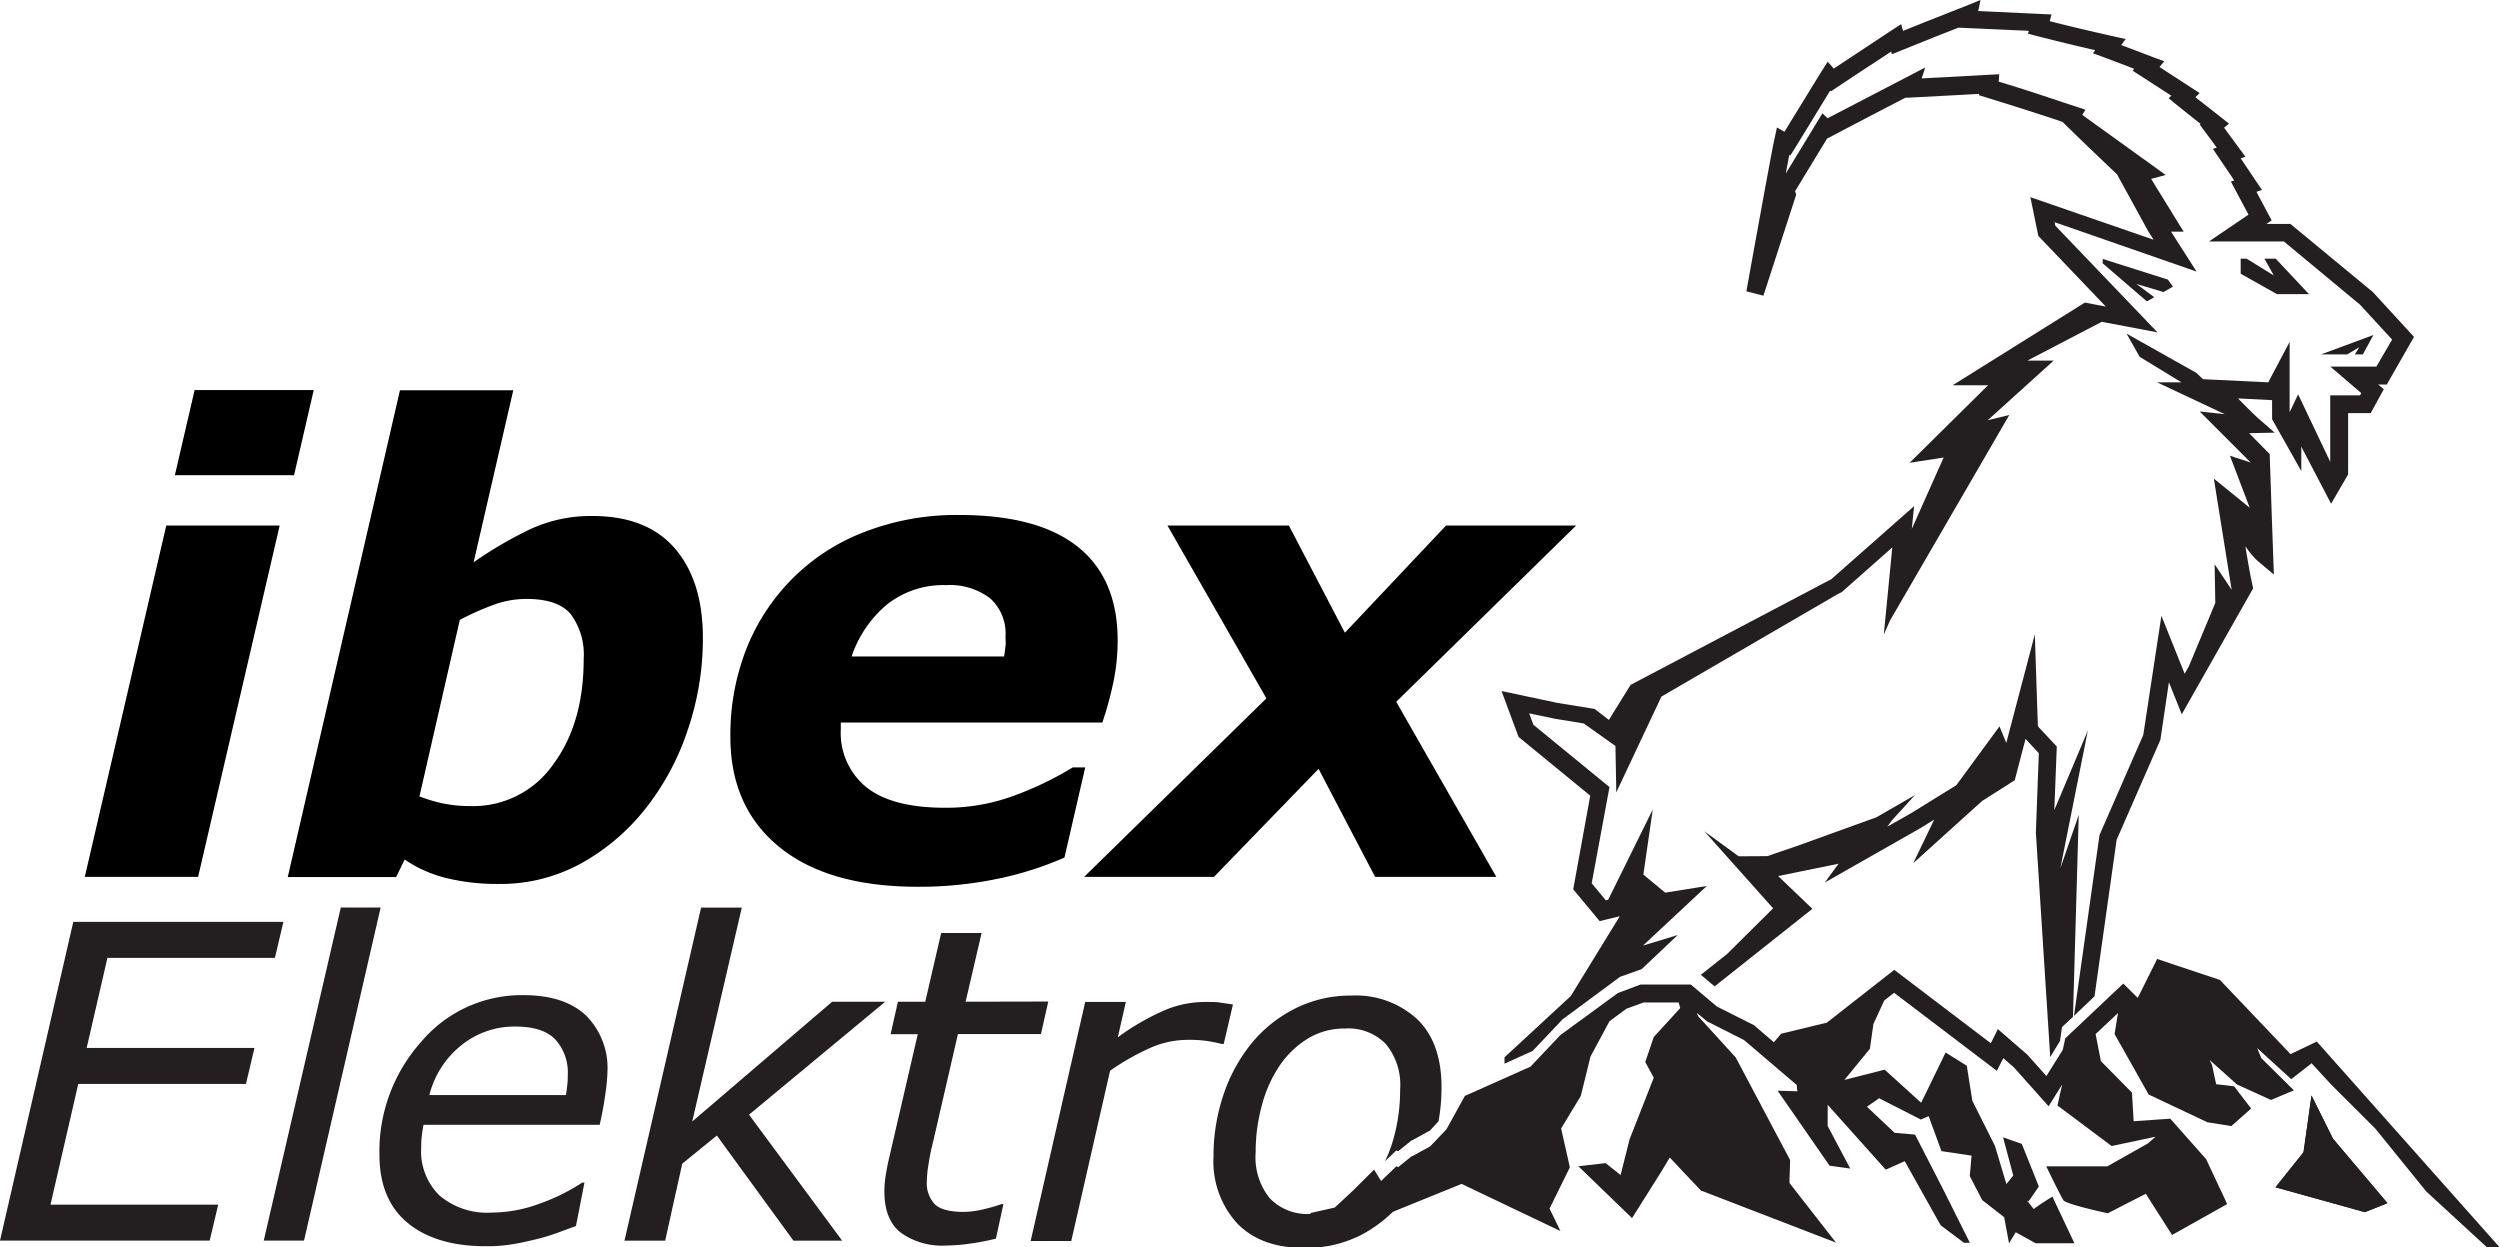
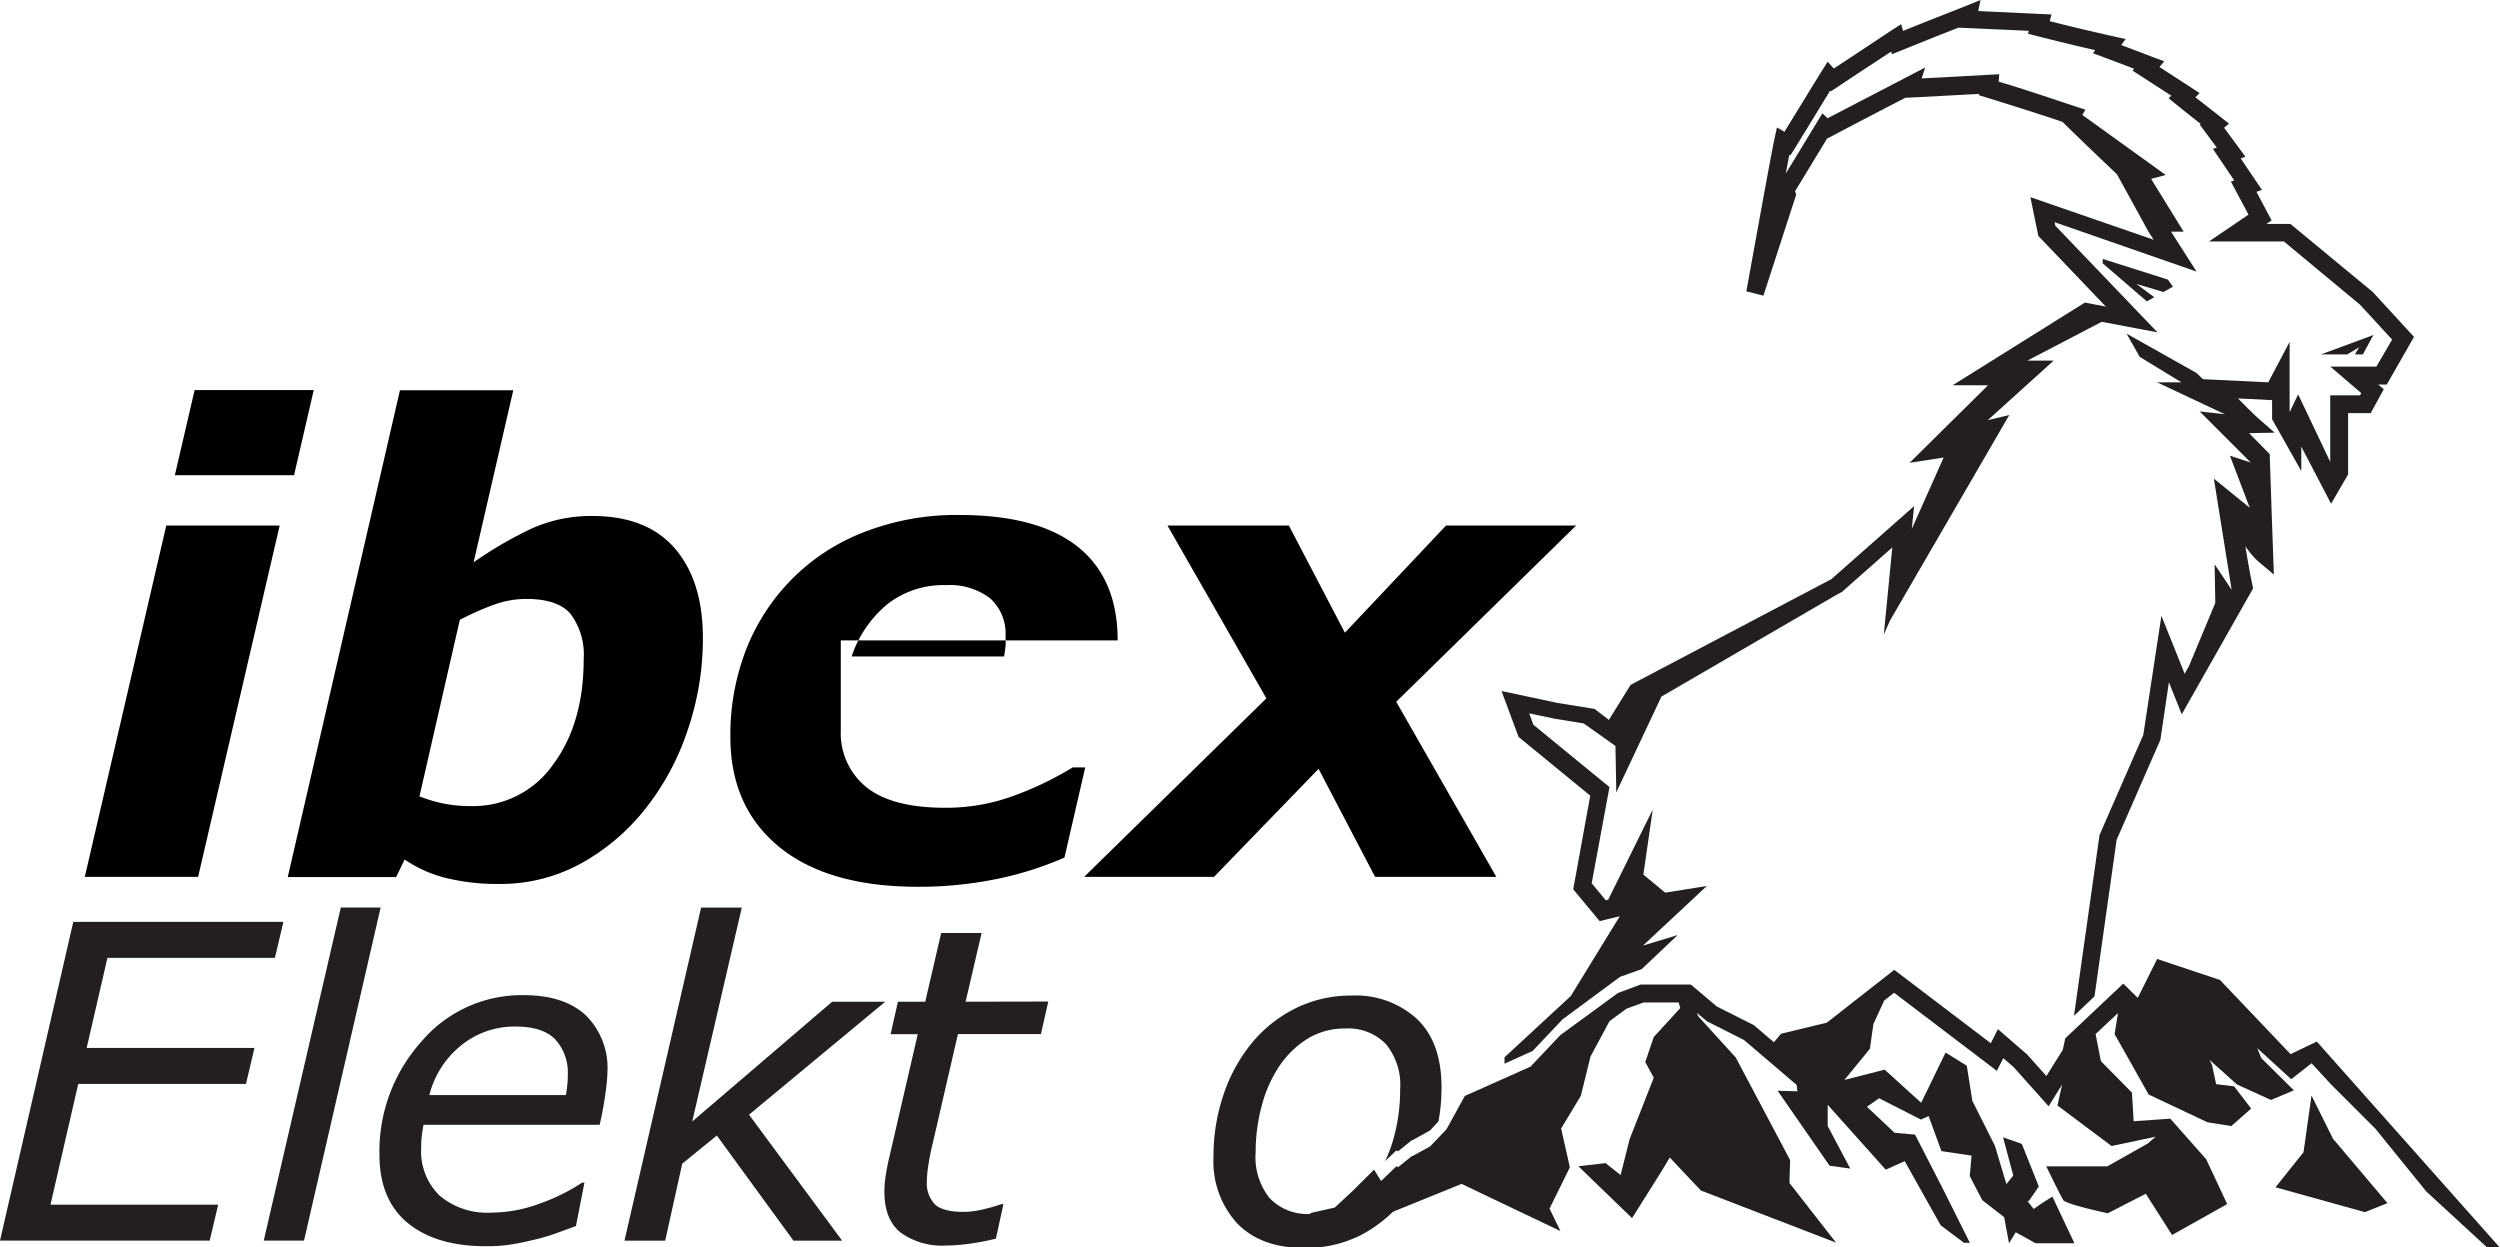
<svg xmlns="http://www.w3.org/2000/svg" viewBox="0 0 293.65 146.5">
  <defs>
    <style>.cls-1{fill:#231f20;}</style>
  </defs>
  <title>ibex_Elektro_GmbH_writing_ibex_mountain</title>
  <g id="Ebene_4" data-name="Ebene 4">
    <path class="cls-1" d="M173.16,188.55l-1,4.23H152.49l-2.44,10.58h19.71l-1,4.23h-19.7l-3.26,14.18h19.7l-1,4.22H139.87l8.61-37.44Z" transform="translate(-139.87 -80.27)" />
    <path class="cls-1" d="M184.58,186.87l-9,39.12h-4.73l9.05-39.12Z" transform="translate(-139.87 -80.27)" />
    <path class="cls-1" d="M196.9,226.65c-3.89,0-6.94-.92-9.15-2.74s-3.31-4.51-3.31-8a19.29,19.29,0,0,1,4.87-13.23,15.45,15.45,0,0,1,12.06-5.52q4.77,0,7.31,2.37a8.72,8.72,0,0,1,2.54,6.68,21.73,21.73,0,0,1-.22,2.39c-.14,1.09-.37,2.35-.69,3.79H189.62c-.1.49-.17,1-.22,1.44s-.06.9-.06,1.31a7.25,7.25,0,0,0,2.16,5.56,8.65,8.65,0,0,0,6.14,2,16.39,16.39,0,0,0,5.69-1.08,22.77,22.77,0,0,0,4.92-2.44h.27l-1,5.1-2.27.83a22.37,22.37,0,0,1-2.56.76q-1.56.38-2.76.57A18,18,0,0,1,196.9,226.65Zm9.44-17.75c.08-.49.14-.9.17-1.24a9.36,9.36,0,0,0,.05-1.1,5.75,5.75,0,0,0-1.47-4.2q-1.47-1.52-4.71-1.51a9.91,9.91,0,0,0-6.34,2.21,10.9,10.9,0,0,0-3.74,5.84Z" transform="translate(-139.87 -80.27)" />
    <path class="cls-1" d="M238.79,226h-5.72l-9-12.35-4.06,3.3L218,226h-4.78l9-39.12H227L221.18,212l16.44-14.07h6.23l-16,13.27Z" transform="translate(-139.87 -80.27)" />
    <path class="cls-1" d="M263,197.91l-.86,3.82h-9.75l-3,13c-.17.66-.32,1.41-.45,2.26a12.78,12.78,0,0,0-.2,2,3.61,3.61,0,0,0,.93,2.73c.62.6,1.76.9,3.44.9a10.72,10.72,0,0,0,2.45-.35,17.58,17.58,0,0,0,1.92-.56h.25l-.88,4.05a28,28,0,0,1-3,.58,20.72,20.72,0,0,1-2.83.23,8.34,8.34,0,0,1-5.37-1.53q-1.9-1.52-1.9-4.81a12.17,12.17,0,0,1,.11-1.6c.08-.53.18-1.12.32-1.79l3.49-15.09h-3.19l.86-3.82h3.21l1.87-8.07h4.75l-1.88,8.07Z" transform="translate(-139.87 -80.27)" />
-     <path class="cls-1" d="M283.61,202.89h-.25a17.09,17.09,0,0,0-1.87-.37,15.75,15.75,0,0,0-2.1-.11,11,11,0,0,0-4.68,1.07,27.84,27.84,0,0,0-4.45,2.56l-4.56,20h-4.77l6.41-28.08h4.77l-.94,4.15a28.39,28.39,0,0,1,5.67-3.25,12.31,12.31,0,0,1,4.46-.9c.82,0,1.41,0,1.78.06s.91.12,1.61.24Z" transform="translate(-139.87 -80.27)" />
    <path class="cls-1" d="M303.61,213.8a21.12,21.12,0,0,0,.72-5.58,7.51,7.51,0,0,0-1.69-5.33,6.14,6.14,0,0,0-4.75-1.81,8.28,8.28,0,0,0-4.37,1.16,11,11,0,0,0-3.35,3.21,15.23,15.23,0,0,0-2.08,4.65,20.72,20.72,0,0,0-.73,5.53A7.67,7.67,0,0,0,289,221a6.12,6.12,0,0,0,4.78,1.86,4,4,0,0,0,.49,0,8.19,8.19,0,0,0,3.88-1.13,10.37,10.37,0,0,0,3.35-3.22l.09-.14.46.75,1.81-1.73.21.1,1.6-1.29.06,0,2.09-1.15.38-.4c-.05.18-.11.36-.17.54a18.8,18.8,0,0,1-3.26,6,16.13,16.13,0,0,1-5.06,4.16,14.23,14.23,0,0,1-6.69,1.5q-5,0-7.8-2.85a10.77,10.77,0,0,1-2.81-7.88,22.35,22.35,0,0,1,1.15-7.2,19.23,19.23,0,0,1,3.3-6.08,15.66,15.66,0,0,1,5.12-4.1,14.5,14.5,0,0,1,6.63-1.53,10.64,10.64,0,0,1,7.71,2.76c1.92,1.85,2.87,4.5,2.87,8a22.15,22.15,0,0,1-.35,4l-1,1.09-2.09,1.15-.06,0-1.6,1.29-.21-.1-1.32,1.26A15.61,15.61,0,0,0,303.61,213.8Z" transform="translate(-139.87 -80.27)" />
    <path class="cls-1" d="M412,202.61l-3.08,1.48-8.29-8.71-7.38-2.47-2.28,4.57-1.7-1.68-6.81,6.43-.3,1.36-1.92,3.07L378,204.15l-3.46-3-.83,1.66-11.34-8.62-7.92,6.2-5.37,1.3-.85,1-2.34-2-4.35-2.19-3.07-2.59h-5.89l-2.67,1-6.77,4.95-3.5,3.7L311.93,209l-2.16,3.92-1.91,2-2.09,1.15-.07,0-1.6,1.29-.2-.1-1.81,1.73-.82-1.34-2.47,2.46-2.15,2-2.84.64-.54,4,18.28-7.42,11.61,5.54-1.28-2.64,2.36-4.79,0-.17-1-4.45,2.31-3.82,1.14-4.63,2.23-4.15,2-1.47,2-.73h4.13l.18.66-3.11,3.4-1,2.94,1,1.84-2.84,7.23-.89,3.55-.16.65-.91-.72-.86-.68-3.19.37.09.09,6.21,6L335,217.9l1-1.67,1.71,1.82,2,2.11.09,0,15.73,6.07-5.46-7v-.51l.07-2.18-6.39-12.06-4.41-4.84-.16-.4,1.2,1,4.34,2.19,6.19,5.28.08.74-2.32-.06,6.1,8.8,2.43.34-2.65-5v-2.49l6.82,7.62,2.23-1,1.64,2.93,2.58,4.6,2.74,2.06h.69L368,219.75l-3.19-6.21-2.4-.21-3.25-3.06,1.43-1,4.9,2.5.92-.4,1.5,4.11,3.54.53-.21,2.4.82,1.59.65,1.24,2.57,2,.57,3.06.79-1.29,2.33,1.29h4.56L381,220.94l-.06-.12-1.33.85-.86.61-.79-1,.19.1.69-1,.51-.75-2-5-2.2-.77,1.2,4.49-.81,1-1.34-4.48-2.66-5.3-.65-4.12-2.49-1.55-2.87,5.9-4.29-3.89-4.73,1.21,3-3.66.41-2.91,1.27-2.76,1.16-.91,12.07,9.17.76-1.49,1.23,1.07,4.09,4.58,1.59-2.55-.55,2.46,6.36,4.76,5.16-1.09-.9.79-4.77,2.69h-7.16l.14.3c.12.23.84,1.74,1.37,2.76a1.24,1.24,0,0,0,.1.2c.18.34.32.61.4.72.32.42,3.71,1.2,5.16,1.52h.07l3.39-1.74,1.06-.54.39.62,2.69,4.22,6.44-3.61,0-.1L399,216.42l-4.21-4.75-4.3.3-.2-3.36-3.65-3.7-.62-3.18,2.63-2.47-.4,2.47,4,7.1,6.9,3.26,2.81.45,2.33-2.06-2-2.61-2.11-.25-.49-2.28-.29-.58,3.22,2.89,4,1.82,2.69-1.13-3.83-3.79-.48-1.17,4,3.65,2.39-1.87,2.27,2.47,5.21,5.2,6,7.4,7.11,6.54h1.49Z" transform="translate(-139.87 -80.27)" />
    <polygon class="cls-1" points="280.43 141.32 277.78 142.38 267.28 139.46 270.57 135.34 271.51 128.68 274.03 133.75 280.43 141.32" />
-     <polygon class="cls-1" points="280.43 141.32 277.78 142.38 267.28 139.46 270.57 135.34 271.51 128.68 274.03 133.75 280.43 141.32" />
    <path d="M172.72,142l-9.58,41.27H149.83L159.4,142Zm4-15.91-2.31,10h-14l2.32-10Z" transform="translate(-139.87 -80.27)" />
    <path d="M222.43,155.21a33.19,33.19,0,0,1-1.82,10.92,30.1,30.1,0,0,1-5,9.22,25.05,25.05,0,0,1-7.57,6.38,19.63,19.63,0,0,1-9.58,2.37,25.43,25.43,0,0,1-6.2-.7,15.13,15.13,0,0,1-4.86-2.17l-1,2.06H173.67l13.18-57.18h13.31l-4.66,20.21a46.52,46.52,0,0,1,6.78-3.95,16.92,16.92,0,0,1,7.18-1.49q6.39,0,9.68,3.81T222.43,155.21Zm-14,2.47a8,8,0,0,0-1.51-5.26q-1.5-1.8-5.22-1.8a11.19,11.19,0,0,0-3.82.68,32.58,32.58,0,0,0-4,1.78l-4.74,20.73a16.84,16.84,0,0,0,2.72.82,15.1,15.1,0,0,0,3.23.32,11.45,11.45,0,0,0,9.72-4.84Q208.43,165.28,208.43,157.68Z" transform="translate(-139.87 -80.27)" />
-     <path d="M247.69,184.43q-10.56,0-16.29-4.68t-5.74-12.9a27.73,27.73,0,0,1,1.87-10.34,24.36,24.36,0,0,1,5.41-8.27,24.09,24.09,0,0,1,8.46-5.48,29.8,29.8,0,0,1,11.14-2c6.16,0,10.79,1.24,13.92,3.73s4.69,6.17,4.69,11a24.17,24.17,0,0,1-.5,4.9,41.38,41.38,0,0,1-1.3,4.75H238.63V166a8.17,8.17,0,0,0,3,6.73c2,1.61,5.1,2.42,9.25,2.42a23,23,0,0,0,8.23-1.47,38.37,38.37,0,0,0,6.76-3.27h1.47L264.9,181a39.26,39.26,0,0,1-8.13,2.55A45.35,45.35,0,0,1,247.69,184.43Zm10.12-27.05c.07-.44.13-.85.17-1.22s0-.75,0-1.14a5.57,5.57,0,0,0-1.81-4.47A7.78,7.78,0,0,0,251,149a10.7,10.7,0,0,0-6.88,2.22,13.61,13.61,0,0,0-4.22,6.16Z" transform="translate(-139.87 -80.27)" />
+     <path d="M247.69,184.43q-10.56,0-16.29-4.68t-5.74-12.9a27.73,27.73,0,0,1,1.87-10.34,24.36,24.36,0,0,1,5.41-8.27,24.09,24.09,0,0,1,8.46-5.48,29.8,29.8,0,0,1,11.14-2c6.16,0,10.79,1.24,13.92,3.73s4.69,6.17,4.69,11H238.63V166a8.17,8.17,0,0,0,3,6.73c2,1.61,5.1,2.42,9.25,2.42a23,23,0,0,0,8.23-1.47,38.37,38.37,0,0,0,6.76-3.27h1.47L264.9,181a39.26,39.26,0,0,1-8.13,2.55A45.35,45.35,0,0,1,247.69,184.43Zm10.12-27.05c.07-.44.13-.85.17-1.22s0-.75,0-1.14a5.57,5.57,0,0,0-1.81-4.47A7.78,7.78,0,0,0,251,149a10.7,10.7,0,0,0-6.88,2.22,13.61,13.61,0,0,0-4.22,6.16Z" transform="translate(-139.87 -80.27)" />
    <path d="M288.62,162.3,277,142h14.26l6.58,12.59L309.72,142H325l-21.13,20.7,11.76,20.57H301.39l-6.64-12.69-12.29,12.69H267.21Z" transform="translate(-139.87 -80.27)" />
-     <polygon class="cls-1" points="242.01 101.98 244.17 95.72 243.49 119.44 242.2 120.64 241.97 122.27 240.82 124.16 239.14 97.91 239.13 97.86 239.48 88.47 237.92 86.79 236.65 91.65 232.82 94.08 224.73 101.39 227.19 96.27 225.54 97.29 214.34 103.66 215.96 101.45 208.86 102.9 212.88 106.75 212.78 106.83 212.78 106.83 201.4 115.86 199.78 114.5 202.87 112.05 202.89 112.03 208.27 106.69 200.19 97.64 204.22 100.58 207.55 100.56 207.59 100.56 211.1 99.36 220.4 96 220.42 95.99 224.93 93.39 222.25 96.33 221.68 97.1 224.49 95.51 229.66 92.31 229.79 92.23 234.86 85.32 235.66 87.26 239.01 74.51 239.37 85.31 241.59 87.69 241.3 95.15 245.24 85.81 242.01 101.98" />
    <path class="cls-1" d="M420.22,125.44h-1l.65.55-1.54,2.81h-2.65V136l-2,3.44-3.5-6.71v2.87l-3.43-6.09v-2.24l-4-.2c.8.82,1.7,1.72,2.3,2.27l2,1.75-3,.06,2.43,2.47,0,.4c.06,1.77.13,3.66.19,5.55s.14,3.89.2,5.7l.09,2.49L405,146.11a10.09,10.09,0,0,1-1.37-1.65s0,0,0,.09c.26,1.58.54,3.22.81,4.44l.08.39-8.38,14.79-1.51-3.76-1,6.76-5.14,11.74-2.6,18.39-2.41,2.29,3-21.24,5.14-11.75,2.13-14,2.73,6.81.51-.91,0,0,3.09-7.41-.08-4.54,2,3-2.09-13.06,4.21,3.42-2.32-6.11,2.44.8-6-6,2.95.32-7.95-3.74,2.86,0-4.91-3-1.53-2.72,8.21,4.62.76.73,7.67.37,2.51-4.75v8.26l1-2.1,3.77,7.93v-7.81h3.5l.14-.27-3.63-3.11H419l1.85-3.17-3.77-4.1-8.95-7.43h-8.79l4.64-3.15-2.07-3.88.39-.14-2.5-3.7.45-.16-2-2.7.11-.08c-.87-.68-2.11-1.66-2.87-2.28l-.89-.73.31-.3-.77-.5-2.78-1.8-1-.64.19-.22-.88-.34L387,87l-1.29-.48.26-.36c-2.2-.5-4.47-1.05-6.89-1.67l-1-.26.09-.34-6-.27-2.27-.1-2.54,1-4.2,1.69-1.07.43-.08-.31-3.88,2.54L354.93,91l-.09-.09c-.49.81-1.11,1.81-1.7,2.79-.93,1.53-1.9,3.1-2.45,4l-.53.83-.12-.08-.41,2.2,4.3-7.07.61.58,9.23-4.8L366,88.2l-.41,1.28,3.07-.16,4.87-.27,1.17-.06-.06.87c3.36,1,6.22,2,8.93,2.88l1.26.42-.37.59.07.07h0l9.72,7-1.71.46,3.82,6.2h-1.48l3,4.69-16.67-5.8.08.41,12,12.53-3.47-.66-3.08-.58h0L378,122.63h3.09l-7.74,7,2.53-.61-14,24.12-.74,1.66,1-10.23-5.93,5.24-.54.28-20.65,12-5.31,11.27v-.65l-.09-4.82-3.72-2.64-3.41-.56-3-.63.49,1.34,8.94,7.32-2.09,11.3,1.66,2,.28-.07L334,175.36,332.9,183l1.79,1.48.77.64,4.89-.78-7.5,7,4.08-1.24-4.22,4-2.55.91-6.76,5-3.5,3.7-3.31,1.5,0-.75,7.78-7.19,5.76-9.38-1.73.42-.63.16-3.11-3.74,2-11-8.42-6.9-2-5.39,6.6,1.4,4.33.7,1.68,1.29,2.38-3.84.18-.28,23.58-12.42,9.71-8.57-.27,2.67,3.74-8.38-4,.62,9.22-9.11h-4.16l5.2-3.25,10.33-6.46,2.46.47-7.93-8.3-.93-4.55,14.47,5-.63-1-3.67-6.69h0c-1.6-1.51-4.55-4.33-6.24-6l-.17-.16c-2.7-.91-5.58-1.82-9-2.88l-.78-.24v-.16l-3.7.2-4.56.24-.38,0q-4.49,2.32-8.95,4.67l-.27.13-3.76,6.19.13.41L347,115l-2-.51c.12-.67,2.94-16.33,3.29-17.86l.3-1.39.88.51c.53-.85,1.22-2,1.89-3.08.94-1.54,1.91-3.12,2.46-4l.73-1.15.72.8L357,87.18l5-3.31,1.18-.76.22.79,3.14-1.26L370.7,81l1.8-.73-.27,1.3h.07l7.26.34,1.28.06-.21.79c2.58.65,5,1.22,7.37,1.75l1.55.35-.53.7,1.46.55,2.23.85,1.37.51-.56.67,1.79,1.16,1.85,1.2,1.08.7-.5.49L400.69,94l1,.79-.58.48,2.51,3.41-.56.19,2.5,3.71-.65.22,1.79,3.36-.61.41h2.81l9.68,8,4.84,5.27Z" transform="translate(-139.87 -80.27)" />
-     <polygon class="cls-1" points="263.19 30.38 263.88 30.38 267.08 32.36 265.98 30.38 267.3 30.38 271.21 34.55 267.45 34.55 263.19 32.15 263.19 30.38" />
    <polygon class="cls-1" points="255.23 33.67 254.12 34.3 250.94 33.35 253.04 34.91 252.17 35.4 246.97 30.92 247 30.42 254.64 32.84 255.23 33.67" />
    <polygon class="cls-1" points="278.78 39.35 277.54 41.63 276.6 41.63 277.12 40.78 275.7 41.63 272.62 41.63 278.78 39.35" />
  </g>
</svg>